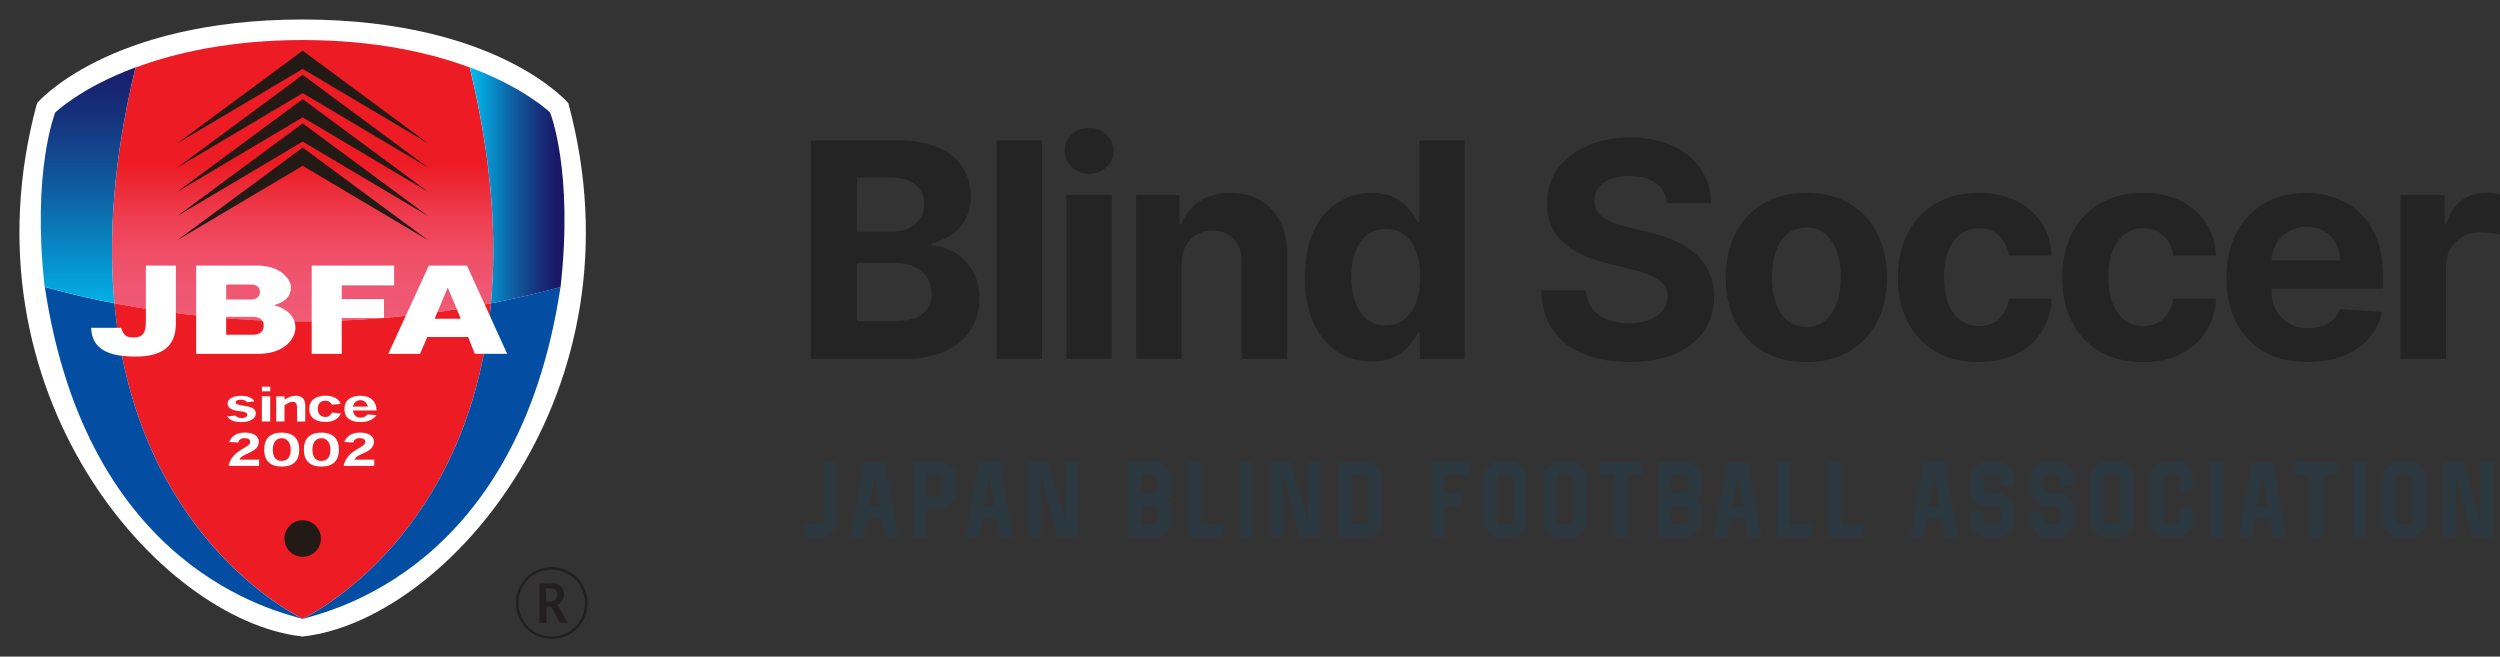
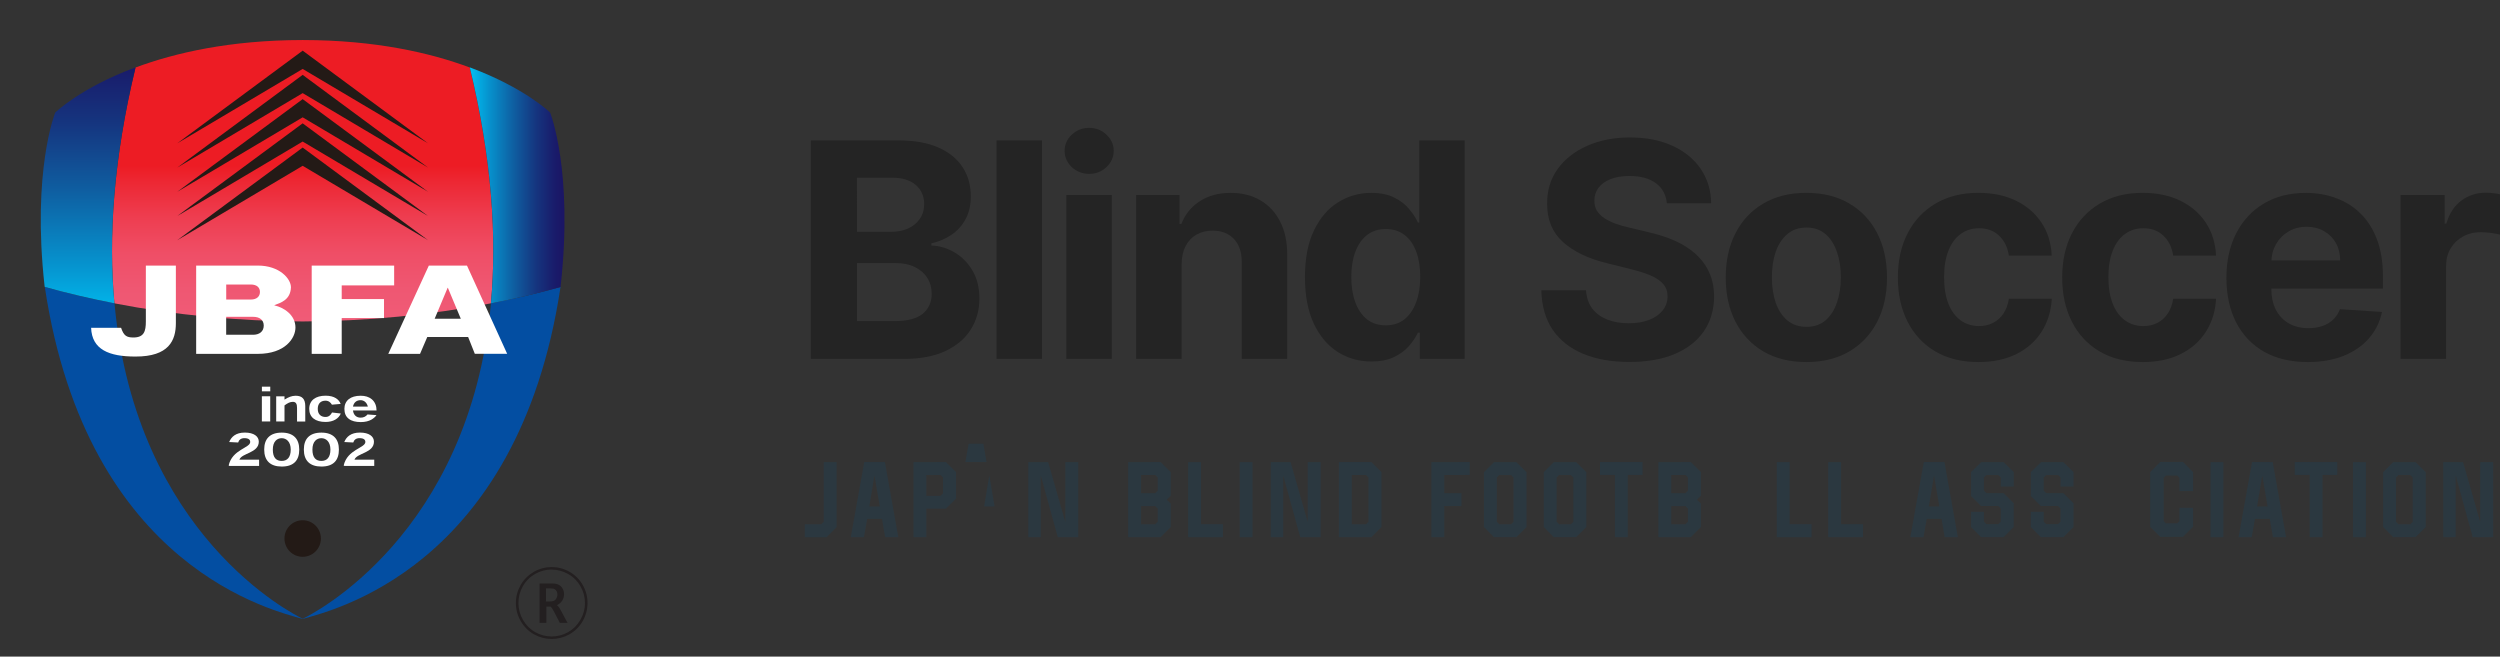
<svg xmlns="http://www.w3.org/2000/svg" xmlns:xlink="http://www.w3.org/1999/xlink" version="1.1" id="レイヤー_1" x="0px" y="0px" viewBox="0 0 586.38 154" style="enable-background:new 0 0 586.38 154;" xml:space="preserve">
  <rect x="0" y="0" width="586.38" height="154" fill="#333333" stroke="none" />
  <style type="text/css">
	.st0{clip-path:url(#SVGID_00000033344549377279622360000001048232618660609721_);}
	.st1{fill:none;}
	.st2{fill:#FFFFFF;}
	.st3{fill:url(#SVGID_00000132084922885672141070000016472760642643658387_);}
	.st4{fill:#ED1C24;}
	.st5{fill:#231A16;}
	.st6{fill:#034EA2;}
	.st7{fill:url(#SVGID_00000101079156920408160170000012547395255405181613_);}
	.st8{fill:url(#SVGID_00000067952924630414471170000011690077868883482282_);}
	.st9{opacity:0.8;fill:none;enable-background:new    ;}
	.st10{fill:#231F20;}
	.st11{fill:#242424;}
	.st12{fill:#2B3840;}
</style>
  <g>
    <g>
      <defs>
        <rect id="SVGID_1_" width="142" height="154" />
      </defs>
      <clipPath id="SVGID_00000128466807383597235930000000590938931860901307_">
        <use xlink:href="#SVGID_1_" style="overflow:visible;" />
      </clipPath>
      <g style="clip-path:url(#SVGID_00000128466807383597235930000000590938931860901307_);">
        <rect class="st1" width="140.45" height="152.31" />
-         <path class="st2" d="M133.31,24.21c0,0-16.47-19.55-62.19-19.64c0,0-0.08,0-0.13,0h-0.11C25.13,4.65,8.68,24.2,8.68,24.2     C-9.68,91.85,37.26,145.52,70.8,149.27v0.04c0,0,0.13-0.01,0.18-0.03c0.07,0,0.13,0.01,0.18,0.03v-0.04     c33.54-3.75,80.48-57.43,62.14-125.07V24.21z" />
        <linearGradient id="SVGID_00000072250429966232956000000002665626127545430157_" gradientUnits="userSpaceOnUse" x1="338.496" y1="-58.366" x2="338.496" y2="-21.862" gradientTransform="matrix(1 0 0 -1 -267.5 17.028)">
          <stop offset="0" style="stop-color:#F05B77" />
          <stop offset="0.21" style="stop-color:#EF5772" />
          <stop offset="0.44" style="stop-color:#EF4E66" />
          <stop offset="0.66" style="stop-color:#EE3E51" />
          <stop offset="0.89" style="stop-color:#ED2834" />
          <stop offset="1" style="stop-color:#ED1C24" />
        </linearGradient>
        <path style="fill:url(#SVGID_00000072250429966232956000000002665626127545430157_);" d="M115.14,71.15     c1.43-15.4,0.27-33.7-4.96-55.32c-9.26-3.45-22.14-6.41-39.07-6.44h-0.24c-16.93,0.03-29.81,3-39.07,6.44     c-5.23,21.61-6.38,39.9-4.96,55.32c14.22,2.76,29.19,4.19,44.14,4.25C85.95,75.34,100.92,73.89,115.14,71.15z" />
-         <path class="st4" d="M70.99,75.39c-14.95-0.06-29.94-1.51-44.14-4.25c0,0.1,0,0.2,0.03,0.3c5.09,54.05,41.73,72.51,44.12,73.68     c2.4-1.15,39.04-19.62,44.13-73.68c0-0.1,0.01-0.2,0.01-0.3c-14.22,2.76-29.19,4.19-44.16,4.25H70.99z" />
        <path class="st5" d="M70.99,11.88L41.56,33.63l29.43-17.46l29.43,17.46L70.99,11.88z" />
        <path class="st5" d="M70.99,17.56L41.56,39.32l29.43-17.48l29.43,17.48L70.99,17.56z" />
        <path class="st5" d="M70.99,23.25L41.56,45l29.43-17.48L100.42,45L70.99,23.25z" />
        <path class="st5" d="M70.99,28.93L41.56,50.68l29.43-17.48l29.43,17.48L70.99,28.93z" />
        <path class="st5" d="M70.99,34.61L41.56,56.35l29.43-17.46l29.43,17.46L70.99,34.61z" />
        <path class="st6" d="M115.14,71.15c0,0.1,0,0.18-0.01,0.28C110.04,125.52,73.36,144,71,145.13c-2.37-1.14-39.04-19.61-44.12-73.7     c-0.01-0.09-0.01-0.18-0.03-0.28c-5.58-1.07-11.03-2.36-16.33-3.84c0,0.01,0,0.04,0,0.06c9.99,66.31,54.31,75.95,60.47,77.81     c6.16-1.86,50.48-11.5,60.47-77.81c0-0.01,0-0.04,0-0.06c-5.3,1.48-10.76,2.76-16.34,3.84H115.14z" />
        <linearGradient id="SVGID_00000101077936065847136350000009940001095233427646_" gradientUnits="userSpaceOnUse" x1="288.174" y1="-58.366" x2="288.174" y2="7.991" gradientTransform="matrix(1 0 0 -1 -267.5 17.028)">
          <stop offset="0" style="stop-color:#00C0F3" />
          <stop offset="0.2" style="stop-color:#0693CE" />
          <stop offset="0.47" style="stop-color:#0F5DA0" />
          <stop offset="0.7" style="stop-color:#15357F" />
          <stop offset="0.89" style="stop-color:#191C6B" />
          <stop offset="1" style="stop-color:#1B1464" />
        </linearGradient>
        <path style="fill:url(#SVGID_00000101077936065847136350000009940001095233427646_);" d="M31.79,15.8     c-12.96,4.82-18.84,10.6-18.84,10.6s-5.5,13.63-2.49,40.72c0,0.06,0.03,0.13,0.04,0.18c5.3,1.48,10.76,2.76,16.33,3.84     C25.41,55.73,26.56,37.41,31.79,15.8z" />
        <linearGradient id="SVGID_00000047058913726652852940000002796676295343659173_" gradientUnits="userSpaceOnUse" x1="377.682" y1="-26.445" x2="399.906" y2="-26.445" gradientTransform="matrix(1 0 0 -1 -267.5 17.028)">
          <stop offset="0" style="stop-color:#00C0F3" />
          <stop offset="0.2" style="stop-color:#0693CE" />
          <stop offset="0.47" style="stop-color:#0F5DA0" />
          <stop offset="0.7" style="stop-color:#15357F" />
          <stop offset="0.89" style="stop-color:#191C6B" />
          <stop offset="1" style="stop-color:#1B1464" />
        </linearGradient>
        <path style="fill:url(#SVGID_00000047058913726652852940000002796676295343659173_);" d="M131.5,67.12     c3.02-27.1-2.47-40.72-2.47-40.72s-5.89-5.78-18.84-10.6c5.23,21.63,6.37,39.93,4.96,55.35c5.58-1.07,11.04-2.36,16.34-3.84     C131.48,67.25,131.5,67.18,131.5,67.12z" />
        <path class="st5" d="M66.72,126.31c0-2.37,1.91-4.29,4.27-4.29c2.36,0,4.28,1.92,4.28,4.29c0,2.37-1.92,4.29-4.28,4.29     C68.63,130.6,66.72,128.68,66.72,126.31z" />
-         <path class="st2" d="M57.92,94.32c-0.18-0.28-0.64-0.57-1.34-0.57c-0.38,0-0.75,0.04-0.99,0.17c-0.18,0.1-0.33,0.24-0.33,0.47     c0,0.21,0.2,0.36,0.48,0.47c0.33,0.11,0.59,0.18,1.61,0.34c1.05,0.16,1.67,0.33,2.08,0.65c0.35,0.28,0.57,0.67,0.57,1.14     c0,0.6-0.33,1.07-0.92,1.45C58.5,98.8,57.67,99,56.64,99c-0.81,0-1.48-0.1-2.04-0.3c-0.55-0.2-0.95-0.54-1.34-1.01l1.94-0.23     c0.24,0.31,0.75,0.6,1.47,0.6c0.41,0,0.78-0.09,1.03-0.26c0.2-0.13,0.31-0.33,0.31-0.54c0-0.21-0.14-0.4-0.42-0.51     c-0.3-0.16-0.83-0.24-1.78-0.37c-0.9-0.13-1.5-0.3-1.88-0.63c-0.4-0.33-0.54-0.68-0.54-1.08c0-0.61,0.38-1.09,0.96-1.39     c0.57-0.28,1.24-0.44,2.36-0.44c0.79,0,1.43,0.14,1.95,0.4c0.47,0.23,0.81,0.53,1.02,0.9l-1.75,0.21V94.32z" />
        <path class="st2" d="M61.43,91.79V90.7h1.96v1.09H61.43z M63.38,98.85h-1.96v-5.9h1.96V98.85z" />
        <path class="st2" d="M69.67,98.85v-3.11c0-0.48-0.04-0.88-0.23-1.15c-0.14-0.21-0.38-0.34-0.76-0.34c-0.33,0-0.65,0.09-0.93,0.21     c-0.31,0.14-0.68,0.37-1.02,0.63v3.77h-1.95v-5.9h1.95v0.75h0.04c0.42-0.27,0.85-0.5,1.27-0.65c0.37-0.14,0.83-0.24,1.3-0.24     c0.78,0,1.36,0.2,1.72,0.61c0.35,0.38,0.54,0.98,0.54,1.82v3.62h-1.96L69.67,98.85z" />
        <path class="st2" d="M77.86,94.93c-0.32-0.55-0.78-0.95-1.51-0.95c-1.09,0-1.82,0.64-1.82,1.92c0,1.36,0.85,1.9,1.81,1.9     c0.78,0,1.22-0.44,1.54-1.05l2.05,0.24c-0.48,1.18-1.74,1.98-3.56,1.98c-2.42,0-3.84-1.09-3.84-3.08c0-1.99,1.5-3.08,3.84-3.08     c2.08,0,3.15,0.9,3.53,1.93l-2.04,0.18V94.93z" />
        <path class="st2" d="M82.79,96.3c0.18,1.19,0.92,1.66,1.8,1.66c0.71,0,1.22-0.27,1.61-0.75l2.11,0.16     c-0.24,0.36-0.65,0.74-1.22,1.07C86.48,98.77,85.69,99,84.6,99c-1.16,0-2.13-0.24-2.8-0.77c-0.69-0.53-1.02-1.31-1.02-2.34     c0-0.92,0.34-1.73,1.05-2.29c0.62-0.48,1.54-0.78,2.77-0.78c1.06,0,1.91,0.26,2.6,0.82c0.79,0.67,1.12,1.62,1.12,2.64H82.8     L82.79,96.3z M86.28,95.37c-0.24-0.98-0.92-1.51-1.72-1.51c-0.86,0-1.57,0.48-1.77,1.51H86.28z" />
        <path class="st2" d="M60.77,109.28h-6.98l-0.16-0.1c0.85-3.79,5.06-4.08,5.06-5.53c0-0.4-0.25-0.88-1.36-0.88     c-0.86,0-1.29,0.43-1.47,1.02l-2.11-0.11c0.51-1.21,1.53-2.22,3.67-2.22c2.15,0,3.28,0.91,3.28,2.13c0,2.7-4.01,2.64-4.55,4.23     h4.62v1.46L60.77,109.28z" />
        <path class="st2" d="M61.97,105.43c0-2.5,1.34-3.96,4.11-3.96c2.77,0,4.11,1.49,4.11,3.98c0,2.49-1.26,3.98-4.11,3.98     c-2.69,0-4.11-1.39-4.11-3.98V105.43z M66.07,102.78c-1.07,0-2.08,0.74-2.08,2.67c0,1.93,0.82,2.66,2.09,2.66     c1.27,0,2.11-0.81,2.11-2.66s-1.03-2.67-2.11-2.67H66.07z" />
        <path class="st2" d="M71.27,105.43c0-2.5,1.34-3.96,4.11-3.96s4.11,1.49,4.11,3.98c0,2.49-1.26,3.98-4.11,3.98     c-2.69,0-4.11-1.39-4.11-3.98V105.43z M75.37,102.78c-1.06,0-2.09,0.74-2.09,2.67c0,1.93,0.83,2.66,2.11,2.66     s2.11-0.81,2.11-2.66s-1.03-2.67-2.11-2.67H75.37z" />
        <path class="st2" d="M87.78,109.28h-7l-0.17-0.1c0.85-3.79,5.09-4.08,5.09-5.53c0-0.4-0.27-0.88-1.37-0.88     c-0.86,0-1.29,0.43-1.47,1.02l-2.11-0.11c0.49-1.21,1.53-2.22,3.68-2.22c2.15,0,3.28,0.91,3.28,2.13c0,2.7-4.01,2.64-4.57,4.23     h4.64v1.46V109.28z" />
        <rect x="16.79" y="57.7" class="st9" width="28.75" height="30.18" />
        <rect x="41.46" y="57.7" class="st9" width="32.06" height="29.67" />
        <rect x="68.55" y="57.7" class="st9" width="28.24" height="29.67" />
        <rect x="86.53" y="57.7" class="st9" width="36.64" height="29.67" />
        <rect x="16.79" y="57.7" class="st9" width="28.75" height="30.18" />
        <rect x="41.46" y="57.7" class="st9" width="32.06" height="29.67" />
        <rect x="68.55" y="57.7" class="st9" width="28.24" height="29.67" />
        <rect x="86.53" y="57.7" class="st9" width="36.64" height="29.67" />
        <path class="st2" d="M21.36,76.89h7.04c0.64,1.88,1.3,2.26,2.87,2.27c2.54,0,2.94-1.48,2.94-3.77v-13.1h7.04v13.51     c0,4.04-1.63,7.86-9.5,7.83c-6.18,0-10.19-1.63-10.38-6.74L21.36,76.89z M46.01,62.29h14.46c5.12,0,7.77,3.1,7.77,5.1     c-0.1,2.94-2.37,3.62-3.87,4.18v0.06c2.22,0.5,4.93,2.26,4.93,5.19c0,2.46-2.36,6.18-8.83,6.18H46.01V62.29z M53.06,70.26h5.75     c1.51,0,2.16-0.81,2.16-1.78s-0.65-1.75-2.16-1.75h-5.75v3.51V70.26z M59.37,78.52c1.48,0,2.49-0.78,2.49-2.15     c0-1.36-1-2.06-2.49-2.06h-6.32v4.21H59.37z M73.11,62.29h19.34v4.65h-12.3v3.2h9.92v4.46h-9.92V83h-7.04V62.29z M100.6,62.29     h8.93l9.43,20.7h-7.59l-1.57-3.95h-9.58L98.52,83h-7.45l9.51-20.7H100.6z M105.05,67.51h-0.06l-3.04,7.25h6.13L105.05,67.51z" />
        <path class="st10" d="M129.39,149.87c-1.46,0-2.86-0.37-4.13-1.08c-1.29-0.72-2.32-1.75-3.1-3.07c-0.78-1.31-1.16-2.76-1.16-4.28     s0.38-2.91,1.12-4.22c0.75-1.31,1.8-2.34,3.1-3.1c2.6-1.49,5.77-1.49,8.37,0c1.3,0.74,2.35,1.79,3.1,3.1     c0.75,1.31,1.12,2.73,1.12,4.22c0,1.49-0.4,2.97-1.16,4.28c-0.76,1.31-1.81,2.34-3.1,3.07c-1.29,0.72-2.69,1.08-4.14,1.08H129.39     z M129.39,133.58c-1.37,0-2.67,0.36-3.89,1.05s-2.18,1.66-2.87,2.87c-0.69,1.22-1.03,2.54-1.03,3.94c0,1.39,0.37,2.76,1.07,3.98     c0.72,1.22,1.68,2.19,2.88,2.86c2.37,1.34,5.29,1.35,7.69,0c1.19-0.67,2.16-1.63,2.87-2.86c0.72-1.22,1.09-2.56,1.09-3.98     c0-1.42-0.35-2.71-1.05-3.92c-0.69-1.22-1.65-2.19-2.87-2.87c-1.22-0.7-2.53-1.05-3.9-1.05V133.58z" />
        <path class="st10" d="M133.02,145.93l-1.48-2.77c-0.31-0.6-0.62-0.99-0.9-1.22c0.54-0.26,0.93-0.61,1.22-1.05     c0.3-0.48,0.44-0.99,0.44-1.52c0-0.45-0.1-0.9-0.33-1.28c-0.21-0.4-0.49-0.7-0.88-0.91c-0.37-0.21-0.9-0.33-1.61-0.33h-2.93v9.24     h1.6v-3.81h0.96c0,0,0.2,0.04,0.64,0.84l0.3,0.55l1.23,2.36l0.03,0.06h1.81l-0.07-0.14L133.02,145.93z M129.02,141.08h-0.96     v-3.07h1.06c0.48,0,0.83,0.07,1.02,0.2c0.2,0.14,0.34,0.31,0.44,0.51c0.1,0.2,0.16,0.44,0.16,0.7c0,0.41-0.13,0.8-0.37,1.14     c-0.25,0.34-0.69,0.51-1.33,0.51" />
      </g>
    </g>
    <path class="st11" d="M563.06,84.17V45.74h10.33v6.71h0.4c0.7-2.39,1.88-4.19,3.53-5.4c1.65-1.23,3.55-1.85,5.71-1.85   c0.53,0,1.11,0.03,1.73,0.1c0.62,0.07,1.16,0.16,1.63,0.28v9.46c-0.5-0.15-1.19-0.28-2.08-0.4c-0.88-0.12-1.69-0.18-2.43-0.18   c-1.57,0-2.97,0.34-4.2,1.03c-1.22,0.67-2.18,1.6-2.9,2.8c-0.7,1.2-1.05,2.59-1.05,4.15v21.74H563.06z" />
    <path class="st11" d="M541.28,84.92c-3.95,0-7.36-0.8-10.21-2.4c-2.84-1.62-5.02-3.9-6.56-6.86c-1.53-2.97-2.3-6.48-2.3-10.53   c0-3.95,0.77-7.42,2.3-10.41c1.53-2.99,3.69-5.31,6.48-6.98c2.8-1.67,6.09-2.5,9.86-2.5c2.54,0,4.9,0.41,7.08,1.23   c2.2,0.8,4.12,2.01,5.76,3.63c1.65,1.62,2.93,3.65,3.85,6.1c0.92,2.44,1.38,5.29,1.38,8.56v2.93h-32.45v-6.61h22.42   c0-1.53-0.33-2.89-1-4.08c-0.67-1.18-1.59-2.11-2.78-2.78c-1.17-0.68-2.53-1.03-4.08-1.03c-1.62,0-3.05,0.38-4.3,1.13   c-1.23,0.73-2.2,1.73-2.9,2.98c-0.7,1.23-1.06,2.61-1.08,4.13v6.28c0,1.9,0.35,3.54,1.05,4.93c0.72,1.38,1.73,2.45,3.03,3.2   c1.3,0.75,2.84,1.13,4.63,1.13c1.18,0,2.27-0.17,3.25-0.5c0.98-0.33,1.83-0.83,2.53-1.5c0.7-0.67,1.23-1.48,1.6-2.45l9.86,0.65   c-0.5,2.37-1.53,4.44-3.08,6.21c-1.53,1.75-3.52,3.12-5.96,4.1C547.25,84.43,544.45,84.92,541.28,84.92z" />
    <path class="st11" d="M502.6,84.92c-3.94,0-7.32-0.83-10.16-2.5c-2.82-1.68-4.99-4.02-6.5-7.01c-1.5-2.99-2.25-6.42-2.25-10.31   c0-3.94,0.76-7.39,2.28-10.36c1.54-2.99,3.71-5.31,6.53-6.98c2.82-1.68,6.17-2.53,10.06-2.53c3.35,0,6.29,0.61,8.81,1.83   c2.52,1.22,4.51,2.93,5.98,5.13c1.47,2.2,2.28,4.79,2.43,7.76h-10.06c-0.28-1.92-1.03-3.46-2.25-4.63   c-1.2-1.18-2.78-1.78-4.73-1.78c-1.65,0-3.09,0.45-4.33,1.35c-1.22,0.88-2.17,2.18-2.85,3.88c-0.68,1.7-1.03,3.76-1.03,6.18   c0,2.45,0.33,4.54,1,6.25c0.68,1.72,1.64,3.03,2.88,3.93c1.23,0.9,2.68,1.35,4.33,1.35c1.22,0,2.31-0.25,3.28-0.75   c0.98-0.5,1.79-1.23,2.43-2.18c0.65-0.97,1.08-2.13,1.28-3.48h10.06c-0.17,2.94-0.97,5.52-2.4,7.76c-1.42,2.22-3.38,3.95-5.88,5.2   C508.98,84.29,506.02,84.92,502.6,84.92z" />
    <path class="st11" d="M464.07,84.92c-3.94,0-7.32-0.83-10.16-2.5c-2.82-1.68-4.99-4.02-6.51-7.01c-1.5-2.99-2.25-6.42-2.25-10.31   c0-3.94,0.76-7.39,2.28-10.36c1.53-2.99,3.71-5.31,6.53-6.98c2.82-1.68,6.17-2.53,10.06-2.53c3.35,0,6.29,0.61,8.81,1.83   c2.52,1.22,4.51,2.93,5.98,5.13c1.47,2.2,2.28,4.79,2.43,7.76h-10.06c-0.28-1.92-1.03-3.46-2.25-4.63   c-1.2-1.18-2.78-1.78-4.73-1.78c-1.65,0-3.09,0.45-4.33,1.35c-1.22,0.88-2.17,2.18-2.85,3.88c-0.68,1.7-1.03,3.76-1.03,6.18   c0,2.45,0.33,4.54,1,6.25c0.68,1.72,1.64,3.03,2.88,3.93c1.23,0.9,2.68,1.35,4.33,1.35c1.22,0,2.31-0.25,3.28-0.75   c0.98-0.5,1.79-1.23,2.43-2.18c0.65-0.97,1.07-2.13,1.28-3.48h10.06c-0.17,2.94-0.97,5.52-2.4,7.76c-1.42,2.22-3.38,3.95-5.88,5.2   C470.45,84.29,467.49,84.92,464.07,84.92z" />
    <path class="st11" d="M423.68,84.92c-3.89,0-7.25-0.83-10.08-2.48c-2.82-1.67-5-3.99-6.53-6.96c-1.53-2.99-2.3-6.45-2.3-10.38   c0-3.97,0.77-7.44,2.3-10.41c1.53-2.99,3.71-5.3,6.53-6.96c2.84-1.67,6.2-2.5,10.08-2.5c3.89,0,7.24,0.83,10.06,2.5   c2.84,1.65,5.02,3.97,6.56,6.96c1.53,2.97,2.3,6.44,2.3,10.41c0,3.94-0.77,7.4-2.3,10.38c-1.53,2.97-3.72,5.29-6.56,6.96   C430.92,84.09,427.56,84.92,423.68,84.92z M423.73,76.66c1.77,0,3.24-0.5,4.43-1.5c1.18-1.02,2.08-2.4,2.68-4.15   c0.62-1.75,0.93-3.74,0.93-5.98c0-2.24-0.31-4.23-0.93-5.98c-0.6-1.75-1.49-3.14-2.68-4.15c-1.18-1.02-2.66-1.53-4.43-1.53   c-1.79,0-3.29,0.51-4.5,1.53c-1.2,1.02-2.11,2.4-2.73,4.15c-0.6,1.75-0.9,3.74-0.9,5.98c0,2.24,0.3,4.23,0.9,5.98   c0.62,1.75,1.53,3.14,2.73,4.15C420.44,76.16,421.94,76.66,423.73,76.66z" />
    <path class="st11" d="M390.96,47.66c-0.2-2.02-1.06-3.59-2.58-4.7c-1.52-1.12-3.58-1.68-6.18-1.68c-1.77,0-3.26,0.25-4.48,0.75   c-1.22,0.48-2.15,1.16-2.8,2.03c-0.63,0.87-0.95,1.85-0.95,2.95c-0.03,0.92,0.16,1.72,0.58,2.4c0.43,0.68,1.03,1.28,1.78,1.78   c0.75,0.48,1.62,0.91,2.6,1.28c0.98,0.35,2.04,0.65,3.15,0.9l4.6,1.1c2.24,0.5,4.29,1.17,6.16,2c1.87,0.83,3.49,1.86,4.85,3.08   c1.37,1.22,2.43,2.65,3.18,4.3c0.77,1.65,1.16,3.54,1.18,5.68c-0.02,3.14-0.82,5.85-2.4,8.16c-1.57,2.29-3.84,4.06-6.8,5.33   c-2.95,1.25-6.51,1.88-10.68,1.88c-4.14,0-7.74-0.63-10.81-1.9c-3.05-1.27-5.44-3.14-7.16-5.63c-1.7-2.5-2.59-5.6-2.68-9.28H372   c0.12,1.72,0.61,3.15,1.48,4.3c0.88,1.13,2.06,1.99,3.53,2.58c1.48,0.57,3.16,0.85,5.03,0.85c1.83,0,3.43-0.27,4.78-0.8   c1.37-0.53,2.43-1.28,3.18-2.23c0.75-0.95,1.13-2.04,1.13-3.28c0-1.15-0.34-2.12-1.03-2.9c-0.67-0.78-1.65-1.45-2.95-2   c-1.29-0.55-2.86-1.05-4.73-1.5l-5.58-1.4c-4.32-1.05-7.73-2.69-10.23-4.93c-2.5-2.24-3.74-5.25-3.73-9.03   c-0.02-3.1,0.81-5.81,2.48-8.13c1.68-2.32,3.99-4.13,6.93-5.43s6.27-1.95,10.01-1.95c3.8,0,7.12,0.65,9.96,1.95   c2.85,1.3,5.07,3.11,6.65,5.43c1.58,2.32,2.4,5,2.45,8.06H390.96z" />
    <path class="st11" d="M321.66,84.79c-2.92,0-5.56-0.75-7.93-2.25c-2.35-1.52-4.22-3.74-5.6-6.68c-1.37-2.95-2.05-6.57-2.05-10.86   c0-4.4,0.71-8.06,2.13-10.98c1.42-2.94,3.3-5.13,5.65-6.58c2.37-1.47,4.96-2.2,7.78-2.2c2.15,0,3.94,0.37,5.38,1.1   c1.45,0.72,2.62,1.62,3.5,2.7c0.9,1.07,1.58,2.12,2.05,3.15h0.33V32.93h10.63v51.24h-10.51v-6.15h-0.45   c-0.5,1.07-1.21,2.13-2.13,3.18c-0.9,1.03-2.08,1.89-3.53,2.58C325.48,84.45,323.73,84.79,321.66,84.79z M325.04,76.31   c1.72,0,3.17-0.47,4.35-1.4c1.2-0.95,2.12-2.28,2.75-3.98c0.65-1.7,0.98-3.69,0.98-5.98c0-2.29-0.32-4.27-0.95-5.95   c-0.63-1.68-1.55-2.99-2.75-3.9c-1.2-0.92-2.66-1.38-4.38-1.38c-1.75,0-3.23,0.48-4.43,1.43c-1.2,0.95-2.11,2.27-2.73,3.95   c-0.62,1.68-0.93,3.64-0.93,5.85c0,2.24,0.31,4.21,0.93,5.93c0.63,1.7,1.54,3.04,2.73,4C321.81,75.84,323.29,76.31,325.04,76.31z" />
    <path class="st11" d="M277.15,61.95v22.22h-10.66V45.74h10.16v6.78h0.45c0.85-2.24,2.28-4,4.28-5.3c2-1.32,4.43-1.98,7.28-1.98   c2.67,0,5,0.58,6.98,1.75c1.99,1.17,3.53,2.84,4.63,5c1.1,2.15,1.65,4.72,1.65,7.71v24.47h-10.66V61.6c0.02-2.35-0.58-4.19-1.8-5.5   c-1.22-1.33-2.89-2-5.03-2c-1.43,0-2.7,0.31-3.8,0.93c-1.08,0.62-1.94,1.52-2.55,2.7C277.48,58.89,277.17,60.3,277.15,61.95z" />
    <path class="st11" d="M250.12,84.17V45.74h10.66v38.43H250.12z M255.47,40.78c-1.59,0-2.94-0.53-4.08-1.58   c-1.12-1.07-1.68-2.34-1.68-3.83c0-1.47,0.56-2.73,1.68-3.78c1.13-1.07,2.49-1.6,4.08-1.6c1.58,0,2.94,0.53,4.05,1.6   c1.13,1.05,1.7,2.31,1.7,3.78c0,1.48-0.57,2.76-1.7,3.83C258.41,40.26,257.05,40.78,255.47,40.78z" />
    <path class="st11" d="M244.4,32.93v51.24h-10.66V32.93H244.4z" />
    <path class="st11" d="M190.18,84.17V32.93h20.52c3.77,0,6.91,0.56,9.43,1.68c2.52,1.12,4.41,2.67,5.68,4.65   c1.27,1.97,1.9,4.24,1.9,6.81c0,2-0.4,3.76-1.2,5.28c-0.8,1.5-1.9,2.74-3.3,3.7c-1.39,0.95-2.97,1.63-4.75,2.03v0.5   c1.95,0.08,3.78,0.63,5.48,1.65c1.72,1.02,3.11,2.44,4.18,4.28c1.07,1.82,1.6,3.99,1.6,6.51c0,2.72-0.68,5.15-2.03,7.28   c-1.33,2.12-3.31,3.79-5.93,5.03c-2.62,1.23-5.85,1.85-9.68,1.85H190.18z M201.01,75.31h8.83c3.02,0,5.22-0.58,6.61-1.73   c1.38-1.17,2.08-2.72,2.08-4.65c0-1.42-0.34-2.67-1.03-3.75c-0.68-1.08-1.66-1.93-2.93-2.55c-1.25-0.62-2.74-0.93-4.48-0.93h-9.08   V75.31z M201.01,54.37h8.03c1.48,0,2.8-0.26,3.95-0.78c1.17-0.53,2.08-1.28,2.75-2.25c0.68-0.97,1.03-2.13,1.03-3.48   c0-1.85-0.66-3.34-1.98-4.48c-1.3-1.13-3.15-1.7-5.55-1.7h-8.23V54.37z" />
    <path class="st12" d="M573.06,108.4h4.66l4.02,14.03V108.4h3.04V126h-4.8l-3.99-14.48V126h-2.93V108.4z" />
    <path class="st12" d="M561.32,108.4h5.26l2.38,2.35v12.86l-2.38,2.38h-5.26l-2.35-2.38v-12.86L561.32,108.4z M565.91,122.39v-10.39   l-0.57-0.57h-2.78l-0.57,0.57v10.39l0.57,0.57h2.78L565.91,122.39z" />
    <path class="st12" d="M551.91,126v-17.6h3.02V126H551.91z" />
    <path class="st12" d="M541.72,126v-14.6h-3.49v-3.02h9.99v3.02h-3.47V126H541.72z" />
    <path class="st12" d="M528.22,108.38h4.85l3.14,17.62h-3.09l-0.74-4.3h-3.47l-0.76,4.3h-3.09L528.22,108.38z M529.41,118.79h2.45   l-1.24-7.28L529.41,118.79z" />
    <path class="st12" d="M518.48,126v-17.6h3.02V126H518.48z" />
-     <path class="st12" d="M492.72,108.4h5.25l2.38,2.35v12.86l-2.38,2.38h-5.25l-2.35-2.38v-12.86L492.72,108.4z M497.3,122.39v-10.39   l-0.57-0.57h-2.78l-0.57,0.57v10.39l0.57,0.57h2.78L497.3,122.39z" />
    <path class="st12" d="M479.95,111.42l-0.59,0.57v3.09l0.59,0.59h4.02l2.38,2.38v5.56l-2.38,2.38h-5.28l-2.35-2.38v-3.57h3.02v2.33   l0.59,0.57h2.76l0.59-0.57v-3.09l-0.59-0.59h-4.02l-2.35-2.35v-5.61l2.38-2.33h5.25l2.38,2.33v3.38h-3.04v-2.12l-0.59-0.57H479.95z   " />
    <path class="st12" d="M465.93,111.42l-0.59,0.57v3.09l0.59,0.59h4.02l2.38,2.38v5.56l-2.38,2.38h-5.28l-2.35-2.38v-3.57h3.02v2.33   l0.59,0.57h2.76l0.59-0.57v-3.09l-0.59-0.59h-4.02l-2.35-2.35v-5.61l2.38-2.33h5.25l2.38,2.33v3.38h-3.04v-2.12l-0.59-0.57H465.93z   " />
    <path class="st12" d="M451.23,108.38h4.85l3.14,17.62h-3.09l-0.74-4.3h-3.47l-0.76,4.3h-3.09L451.23,108.38z M452.42,118.79h2.45   l-1.24-7.28L452.42,118.79z" />
    <path class="st12" d="M428.81,126v-17.6h3.02v14.55h5.14V126H428.81z" />
    <path class="st12" d="M416.74,126v-17.6h3.02v14.55h5.14V126H416.74z" />
-     <path class="st12" d="M405.19,108.38h4.85l3.14,17.62h-3.09l-0.74-4.3h-3.47l-0.76,4.3h-3.09L405.19,108.38z M406.38,118.79h2.45   l-1.24-7.28L406.38,118.79z" />
    <path class="st12" d="M388.97,126v-17.6l7.61-0.02l2.38,2.35v5.54L398,117.2l0.95,0.9v5.52l-2.38,2.38H388.97z M391.99,115.68h3.33   l0.59-0.59v-3.09l-0.59-0.59h-3.33V115.68z M391.99,122.96h3.33l0.59-0.59v-3.07l-0.59-0.59h-3.33V122.96z" />
    <path class="st12" d="M378.78,126v-14.6h-3.5v-3.02h9.99v3.02h-3.47V126H378.78z" />
    <path class="st12" d="M364.44,108.4h5.26l2.38,2.35v12.86l-2.38,2.38h-5.26l-2.35-2.38v-12.86L364.44,108.4z M369.03,122.39v-10.39   l-0.57-0.57h-2.78l-0.57,0.57v10.39l0.57,0.57h2.78L369.03,122.39z" />
    <path class="st12" d="M350.41,108.4h5.26l2.38,2.35v12.86l-2.38,2.38h-5.26l-2.35-2.38v-12.86L350.41,108.4z M355,122.39v-10.39   l-0.57-0.57h-2.78l-0.57,0.57v10.39l0.57,0.57h2.78L355,122.39z" />
    <path class="st12" d="M335.73,126v-17.6l8.99-0.02v3.02l-5.97,0.02v4.26h4.04v3.02h-4.04v7.3H335.73z" />
    <path class="st12" d="M314.04,126v-17.62h7.61l2.38,2.35v12.89l-2.38,2.38H314.04z M317.06,122.96h3.35l0.57-0.59v-10.37   l-0.57-0.59h-3.35V122.96z" />
    <path class="st12" d="M298.05,108.4h4.66l4.02,14.03V108.4h3.04V126h-4.8l-3.99-14.48V126h-2.92V108.4z" />
    <path class="st12" d="M290.76,126v-17.6h3.02V126H290.76z" />
    <path class="st12" d="M278.68,126v-17.6h3.02v14.55h5.14V126H278.68z" />
    <path class="st12" d="M264.61,126v-17.6l7.61-0.02l2.38,2.35v5.54l-0.95,0.93l0.95,0.9v5.52l-2.38,2.38H264.61z M267.63,115.68   h3.33l0.59-0.59v-3.09l-0.59-0.59h-3.33V115.68z M267.63,122.96h3.33l0.59-0.59v-3.07l-0.59-0.59h-3.33V122.96z" />
    <path class="st12" d="M241.19,108.4h4.66l4.02,14.03V108.4h3.04V126h-4.8l-4-14.48V126h-2.92V108.4z" />
-     <path class="st12" d="M229.64,108.38h4.85l3.14,17.62h-3.09l-0.74-4.3h-3.47l-0.76,4.3h-3.09L229.64,108.38z M230.83,118.79h2.45   l-1.24-7.28L230.83,118.79z" />
+     <path class="st12" d="M229.64,108.38h4.85h-3.09l-0.74-4.3h-3.47l-0.76,4.3h-3.09L229.64,108.38z M230.83,118.79h2.45   l-1.24-7.28L230.83,118.79z" />
    <path class="st12" d="M214.25,126v-17.6l7.61-0.02l2.38,2.35v6.23l-2.38,2.35h-4.59V126H214.25z M217.27,116.3h3.33l0.59-0.59   v-3.71l-0.59-0.59l-3.33,0.02V116.3z" />
    <path class="st12" d="M202.71,108.38h4.85L210.7,126h-3.09l-0.74-4.3h-3.47l-0.76,4.3h-3.09L202.71,108.38z M203.9,118.79h2.45   l-1.24-7.28L203.9,118.79z" />
    <path class="st12" d="M188.76,126v-3.04h3.88l0.57-0.59v-13.98h3.02v15.24l-2.35,2.38H188.76z" />
    <g>
      <path class="st12" d="M506.7,125.93l-2.37-2.37v-12.82l2.37-2.4h5.32l2.37,2.4v4.44h-3.21v-3.11l-0.5-0.52h-2.66l-0.52,0.52v10.16    l0.52,0.52h2.66l0.5-0.52v-3.13h3.21v4.46l-2.37,2.37H506.7z" />
    </g>
  </g>
</svg>